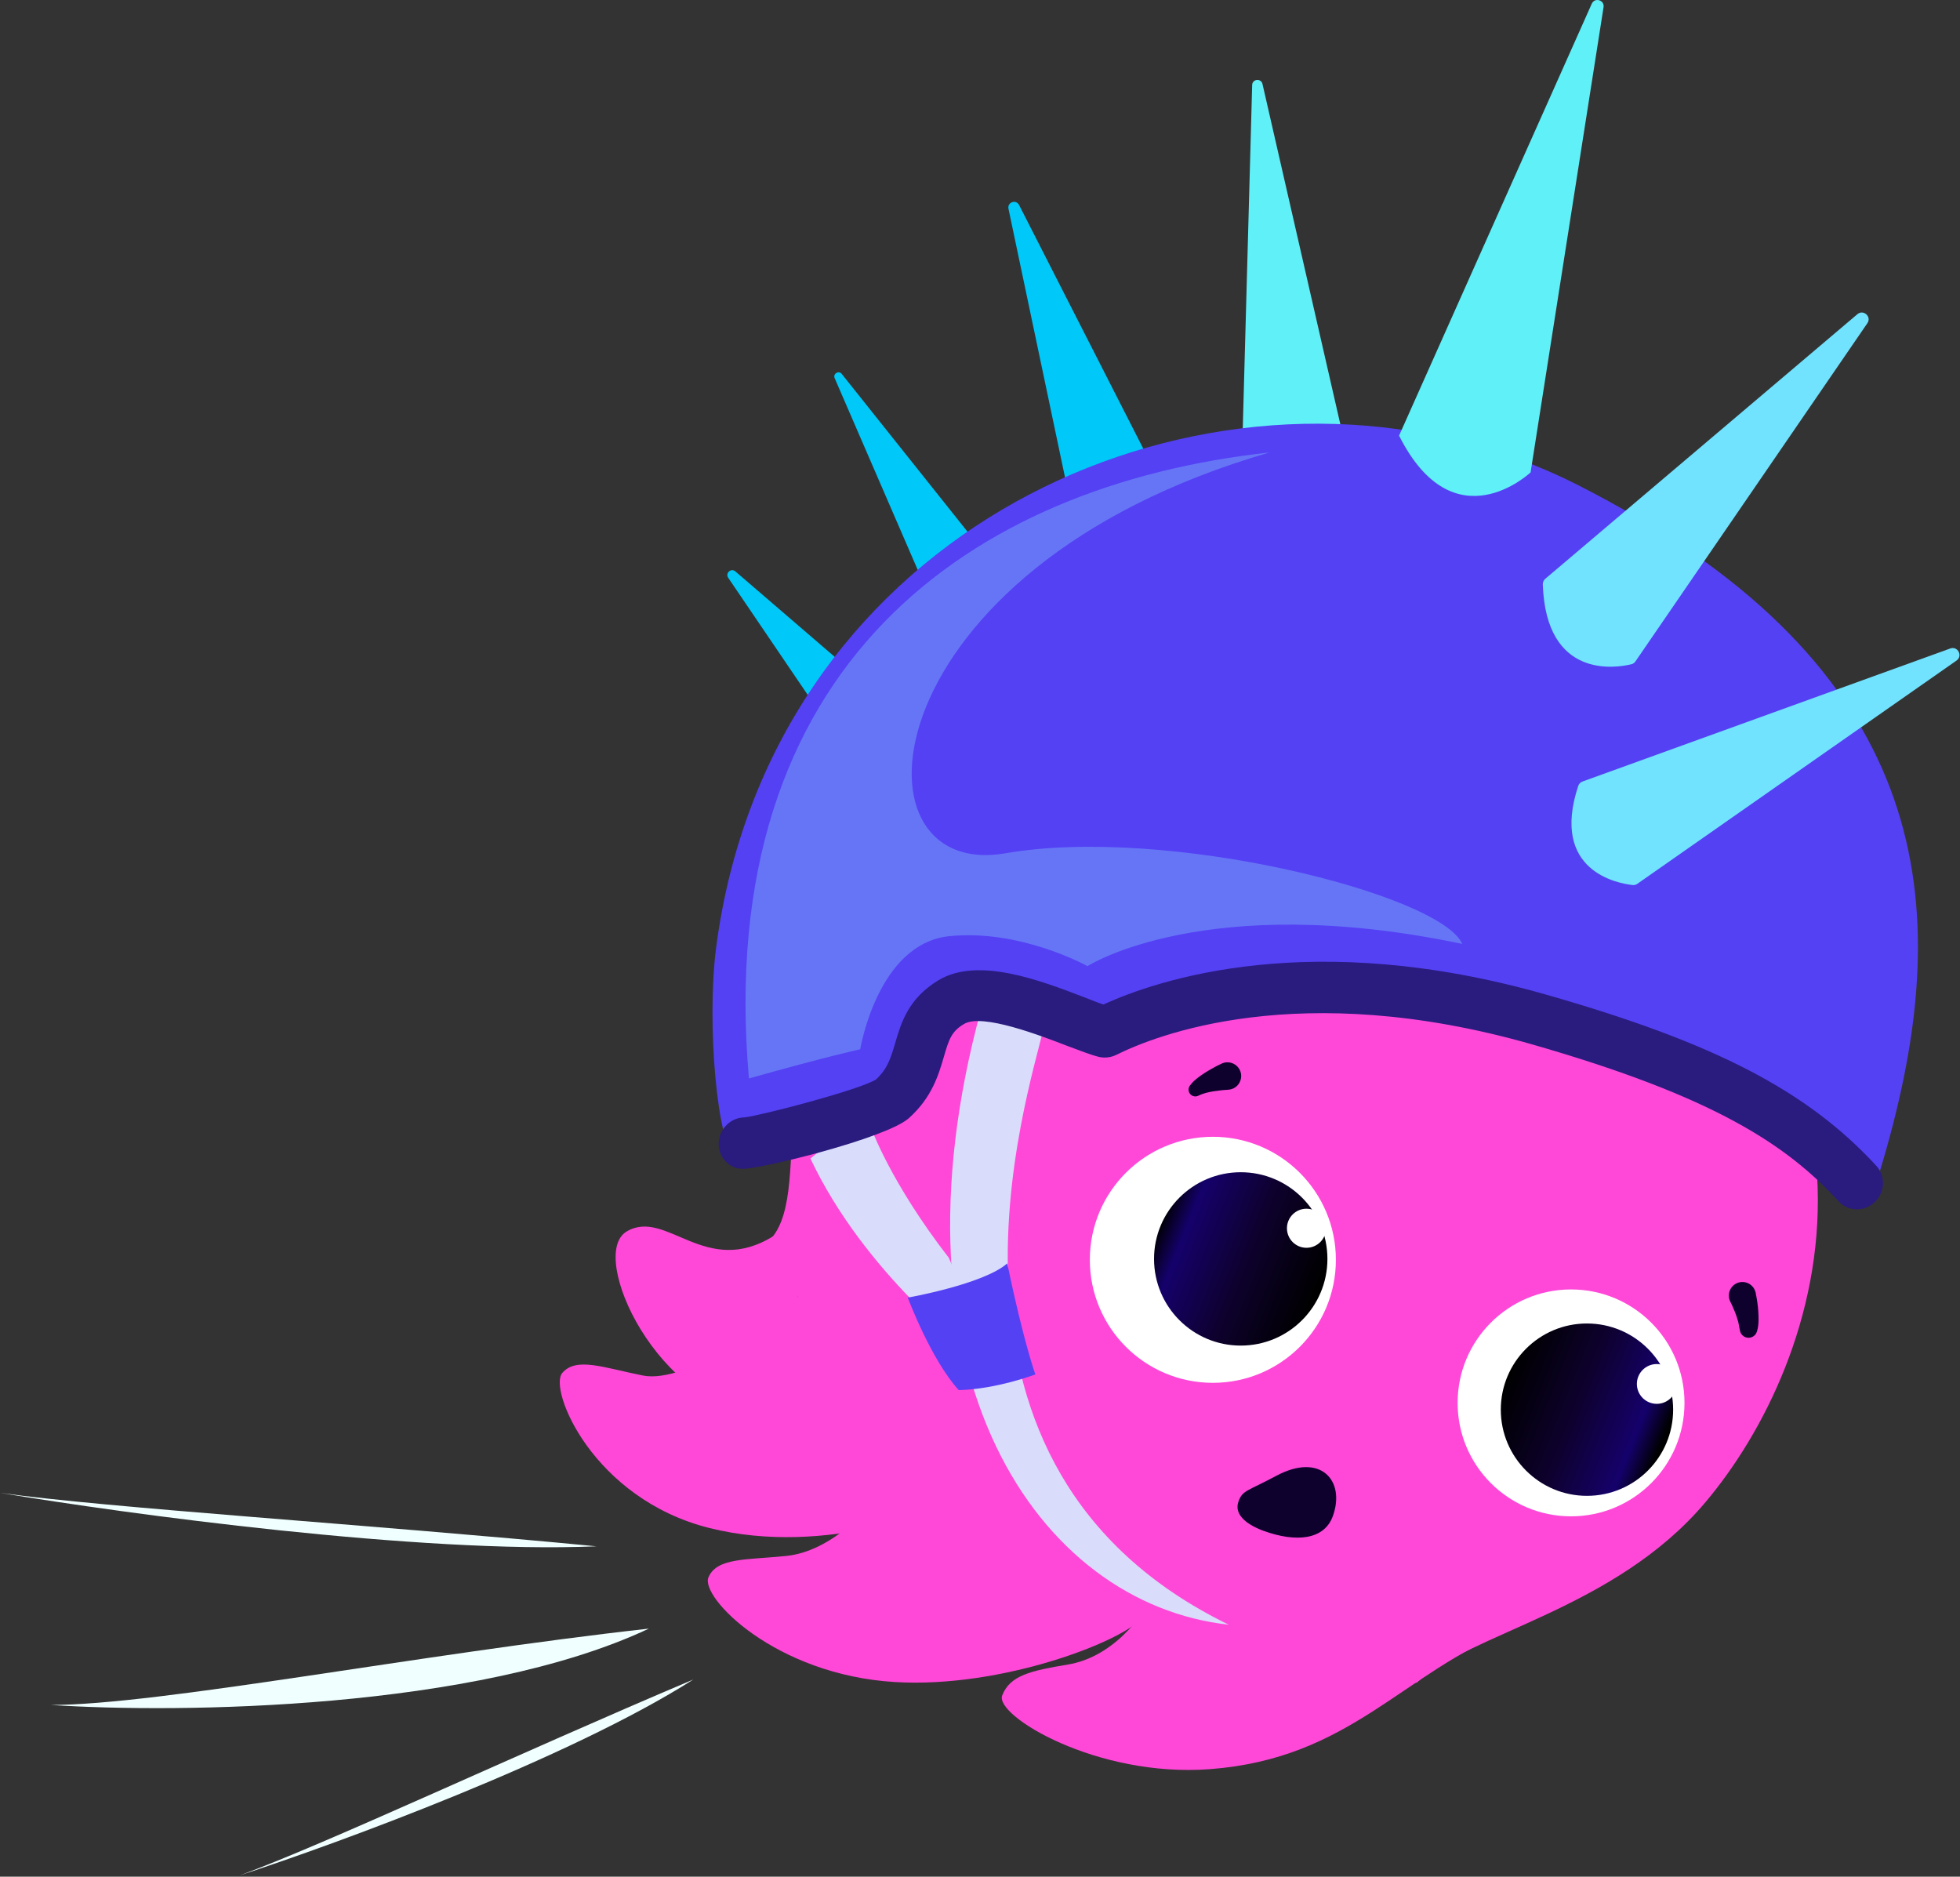
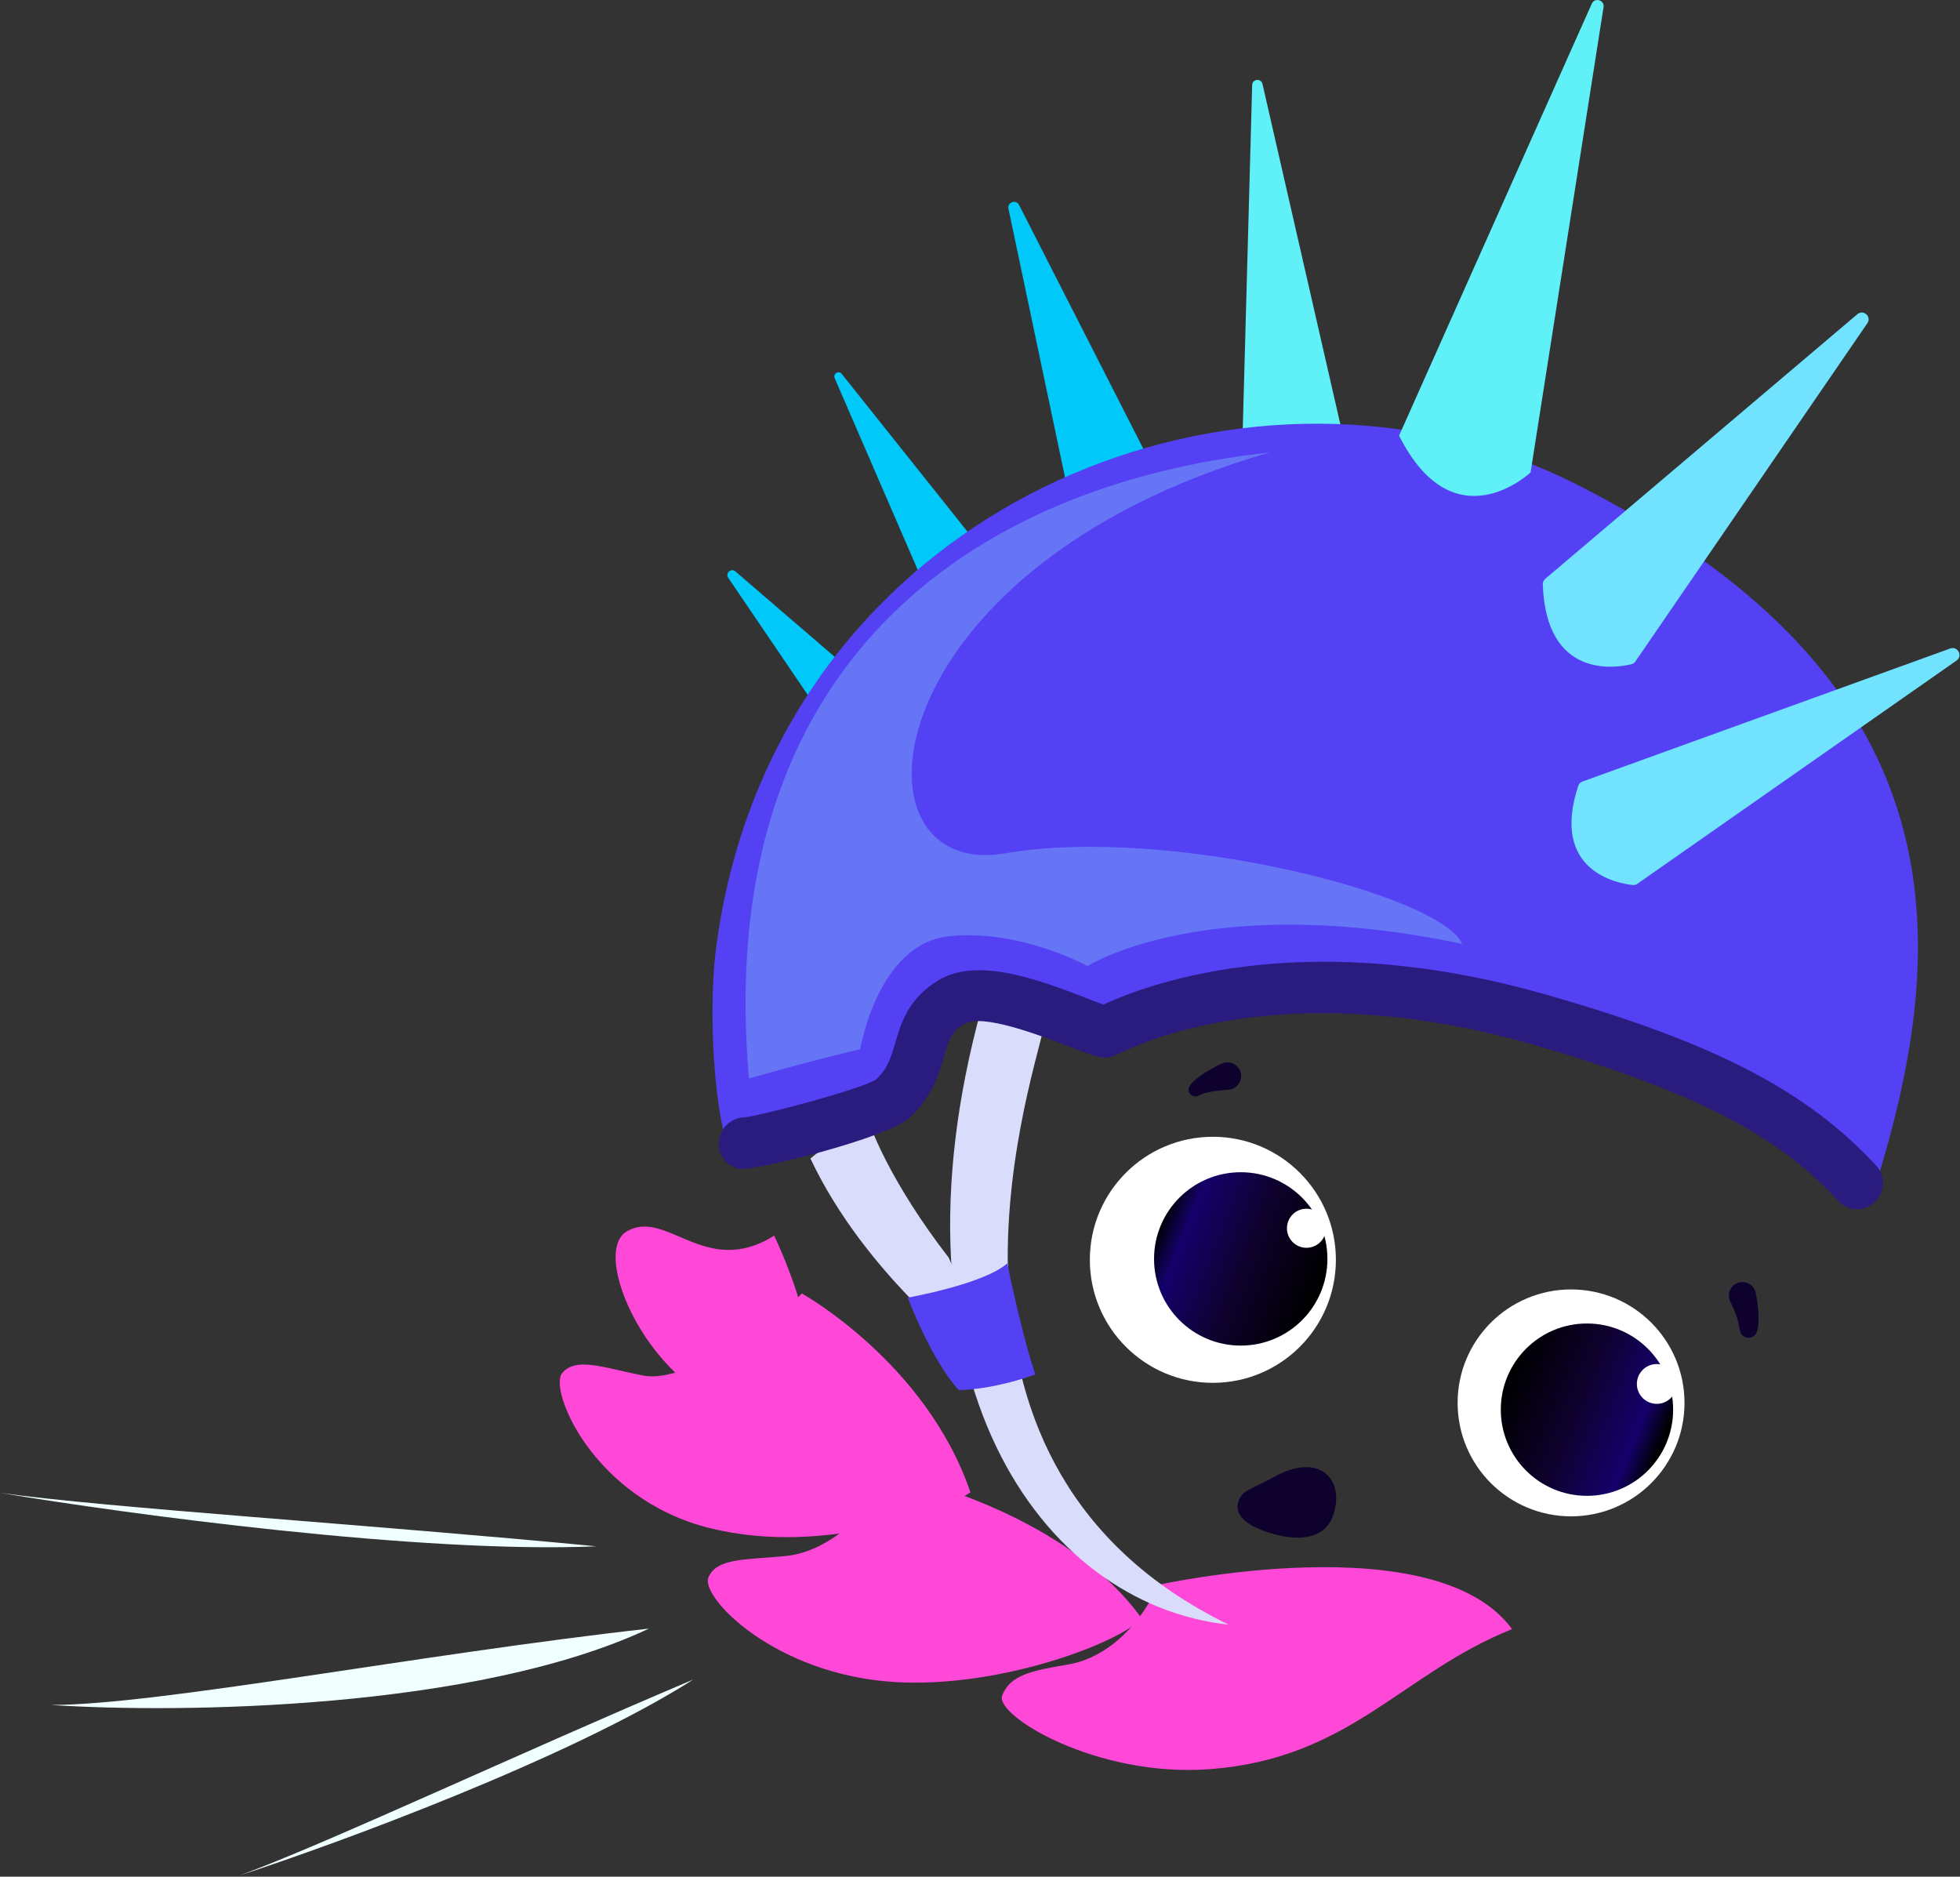
<svg xmlns="http://www.w3.org/2000/svg" width="94" height="90" viewBox="0 0 94 90" fill="none">
  <rect x="0" y="0" width="94" height="90" fill="#333333" stroke="none" />
  <path d="M44.056 41.157L34.925 27.709C34.773 27.483 35.063 27.225 35.268 27.402L47.556 37.972C47.599 38.007 47.627 38.057 47.634 38.11C47.712 38.644 47.97 41.532 44.233 41.259C44.162 41.256 44.092 41.217 44.053 41.157H44.056Z" fill="#00C8F8" />
  <path d="M46.594 33.287L40.03 18.136C39.938 17.92 40.224 17.747 40.369 17.931L50.632 30.806C50.66 30.845 50.677 30.887 50.674 30.936C50.656 31.446 50.391 34.387 46.729 33.404C46.669 33.386 46.619 33.344 46.594 33.287Z" fill="#00C8F8" />
  <path d="M59.59 20.986L60.053 4.077C60.06 3.784 60.481 3.741 60.548 4.028L64.33 20.558C64.33 20.558 62.729 23.867 59.59 20.986Z" fill="#60F0F8" />
  <path d="M51.649 25.609L48.365 10.009C48.302 9.698 48.729 9.546 48.874 9.829L56.096 23.997C56.125 24.054 56.135 24.121 56.118 24.184C55.976 24.743 55.107 27.437 51.798 25.8C51.724 25.761 51.667 25.69 51.649 25.609Z" fill="#00C8F8" />
-   <path d="M67.943 80.697C70.488 78.314 77.421 77.204 81.769 72.068C87.471 65.334 92.752 49.991 74.946 37.576C57.144 25.164 45.297 36.551 41.451 42.066C36.308 49.44 39.09 56.924 37.004 59.373C38.991 65.924 52.838 81.754 67.943 80.694V80.697Z" fill="#FF48D8" />
  <path d="M38.453 62.031C37.198 63.406 32.924 66.379 30.835 65.966C28.951 65.591 27.632 65.057 26.964 65.846C26.296 66.634 28.438 71.883 34.03 73.28C39.619 74.676 45.431 72.343 46.541 71.565C44.416 65.337 38.456 62.031 38.456 62.031H38.453Z" fill="#FF48D8" />
  <path d="M42.695 70.678C41.899 72.361 39.831 74.401 37.714 74.617C35.805 74.814 34.384 74.691 33.977 75.642C33.571 76.593 37.169 80.319 42.921 80.665C48.111 80.976 53.915 78.668 54.746 77.6C50.878 72.276 42.695 70.678 42.695 70.678Z" fill="#FF48D8" />
  <path d="M55.545 76.005C54.81 77.716 53.222 79.491 51.228 79.823C49.429 80.124 48.439 80.343 48.065 81.308C47.69 82.27 52.586 85.253 58.023 84.843C64.757 84.334 67.214 80.248 72.517 78.127C68.819 73.064 55.548 76.005 55.548 76.005H55.545Z" fill="#FF48D8" />
  <path d="M37.127 59.257C33.836 61.332 31.966 57.934 30.057 59.055C28.148 60.176 31.627 67.603 36.494 67.758C41.362 67.914 37.127 59.257 37.127 59.257Z" fill="#FF48D8" />
  <path d="M58.168 66.316C61.426 66.316 64.068 63.675 64.068 60.416C64.068 57.158 61.426 54.516 58.168 54.516C54.909 54.516 52.268 57.158 52.268 60.416C52.268 63.675 54.909 66.316 58.168 66.316Z" fill="white" />
  <path d="M59.505 64.53C61.801 64.53 63.662 62.669 63.662 60.373C63.662 58.077 61.801 56.216 59.505 56.216C57.209 56.216 55.347 58.077 55.347 60.373C55.347 62.669 57.209 64.53 59.505 64.53Z" fill="url(#paint0_linear_215_1013)" />
  <path d="M62.657 59.84C63.175 59.84 63.594 59.42 63.594 58.903C63.594 58.386 63.175 57.966 62.657 57.966C62.14 57.966 61.721 58.386 61.721 58.903C61.721 59.42 62.14 59.84 62.657 59.84Z" fill="white" />
  <path d="M75.346 72.718C78.351 72.718 80.787 70.282 80.787 67.277C80.787 64.273 78.351 61.837 75.346 61.837C72.341 61.837 69.906 64.273 69.906 67.277C69.906 70.282 72.341 72.718 75.346 72.718Z" fill="white" />
  <path d="M76.109 71.735C78.392 71.735 80.242 69.884 80.242 67.602C80.242 65.32 78.392 63.47 76.109 63.47C73.827 63.47 71.977 65.32 71.977 67.602C71.977 69.884 73.827 71.735 76.109 71.735Z" fill="url(#paint1_linear_215_1013)" />
  <path d="M79.457 67.323C79.984 67.323 80.412 66.896 80.412 66.369C80.412 65.842 79.984 65.415 79.457 65.415C78.93 65.415 78.503 65.842 78.503 66.369C78.503 66.896 78.93 67.323 79.457 67.323Z" fill="white" />
  <path d="M84.204 62.017C84.236 62.169 84.257 62.304 84.279 62.445C84.3 62.587 84.314 62.728 84.325 62.873C84.335 63.018 84.342 63.166 84.339 63.325C84.332 63.485 84.328 63.647 84.257 63.866C84.187 64.086 83.95 64.206 83.731 64.135C83.582 64.086 83.476 63.962 83.448 63.817L83.413 63.644C83.406 63.608 83.391 63.506 83.367 63.407C83.342 63.304 83.307 63.195 83.268 63.085C83.229 62.975 83.186 62.862 83.137 62.753C83.091 62.643 83.038 62.527 82.988 62.431C82.822 62.113 82.946 61.721 83.264 61.554C83.582 61.388 83.975 61.512 84.141 61.83C84.169 61.883 84.187 61.936 84.201 61.993L84.208 62.021L84.204 62.017Z" fill="#0E012E" />
  <path d="M58.879 52.263C58.769 52.263 58.638 52.281 58.522 52.292C58.398 52.306 58.278 52.324 58.161 52.341C58.041 52.362 57.928 52.387 57.822 52.415C57.716 52.444 57.613 52.483 57.557 52.507L57.458 52.553C57.295 52.624 57.104 52.553 57.03 52.387C56.98 52.278 56.998 52.157 57.062 52.069C57.182 51.899 57.306 51.8 57.426 51.701C57.546 51.606 57.67 51.521 57.794 51.443C57.917 51.365 58.041 51.291 58.165 51.224C58.292 51.153 58.409 51.09 58.554 51.023L58.593 51.005C58.921 50.853 59.314 50.998 59.466 51.327C59.618 51.655 59.473 52.048 59.144 52.2C59.059 52.239 58.971 52.256 58.882 52.26L58.879 52.263Z" fill="#0E012E" />
  <path d="M59.395 72.018C59.19 72.58 59.692 73.079 60.593 73.411C62.173 73.987 63.51 73.839 63.92 72.714C64.542 71.007 63.333 69.639 61.212 70.774C59.787 71.537 59.596 71.456 59.391 72.018H59.395Z" fill="#0E012E" />
  <path d="M83.239 38.675C83.239 38.675 87.523 42.165 87.87 44.915C88.216 47.665 89.202 48.775 90.631 47.916C92.059 47.054 90.146 42.684 87.636 40.662C85.151 38.644 83.239 38.679 83.239 38.679V38.675Z" fill="#ACE5FB" />
  <path d="M81.864 46.311C81.864 46.311 85.459 48.481 85.448 50.376C85.42 52.246 83.472 52.161 83.189 51.048C82.903 49.934 84.32 49.277 81.864 46.311Z" fill="#ACE5FB" />
  <path d="M50.078 49.196C49.286 52.635 43.4 70.346 58.93 77.915C49.781 76.914 42.265 65.917 47.059 48.383C48.187 47.966 50.081 49.196 50.081 49.196H50.078Z" fill="#D9DCFB" />
  <path d="M41.774 54.074C41.774 54.074 42.693 56.69 45.503 60.317C46.447 62.364 46.567 64.902 46.567 64.902C46.567 64.902 41.47 61.084 38.868 55.559C40.452 54.208 41.774 54.074 41.774 54.074Z" fill="#D9DCFB" />
  <path d="M43.532 62.23C43.532 62.23 47.17 61.59 48.305 60.589C49.107 64.421 49.655 65.913 49.655 65.913C49.655 65.913 47.796 66.62 45.982 66.666C44.653 65.217 43.536 62.23 43.536 62.23H43.532Z" fill="#5441F4" />
  <path d="M90.813 53.826C90.604 54.636 90.378 55.449 90.127 56.265C87.08 53.2 82.523 50.584 73.933 48.428C62.925 45.667 55.713 48.145 52.892 49.665C51.591 49.397 47.204 47.286 45.398 48.442C43.432 49.69 44.454 51.539 42.686 53.2C41.969 53.886 35.818 55.537 35.309 55.519C34.404 55.116 33.877 49.061 34.344 45.455C36.864 26.097 55.985 16.753 71.497 21.568C72.915 22.007 74.304 22.569 75.647 23.247C92.011 31.551 93.751 42.33 90.809 53.83L90.813 53.826Z" fill="#5441F4" />
  <path d="M60.882 21.699C46.555 23.265 34.185 31.905 35.918 51.719C39.707 50.651 41.256 50.319 41.256 50.319C41.256 50.319 42.083 45.26 45.519 44.896C48.948 44.543 52.154 46.332 52.154 46.332C52.154 46.332 57.835 42.683 70.13 45.267C69.073 42.881 55.979 39.572 48.206 40.923C40.435 42.259 41.634 27.267 60.882 21.699Z" fill="#6675F6" />
  <path d="M35.24 55.989C34.752 55.802 34.423 55.311 34.473 54.745C34.529 54.095 35.077 53.589 35.71 53.586C36.516 53.494 41.228 52.263 42.006 51.772C42.572 51.26 42.727 50.715 42.929 50.036C43.208 49.078 43.551 47.883 45.018 47.003C46.92 45.872 49.897 47.017 52.067 47.852C52.378 47.975 52.679 48.096 52.922 48.173C55.492 46.993 62.898 44.476 74.179 47.707C82.228 50.008 86.661 52.302 89.981 55.901C90.44 56.392 90.408 57.188 89.903 57.654C89.412 58.125 88.627 58.107 88.174 57.605C85.689 54.904 82.232 52.596 73.483 50.086C62.276 46.883 55.369 49.672 53.531 50.591C53.269 50.715 52.975 50.75 52.696 50.683C52.311 50.588 51.798 50.386 51.155 50.146C49.939 49.679 47.104 48.576 46.234 49.107C45.637 49.457 45.506 49.849 45.269 50.673C45.014 51.535 44.703 52.628 43.583 53.628C42.49 54.597 36.343 56.103 35.587 56.05C35.452 56.05 35.332 56.025 35.233 55.982L35.24 55.989Z" fill="#2A1B7E" />
  <path d="M74.104 27.762L89.079 15.067C89.368 14.823 89.772 15.187 89.559 15.498L78.431 31.724C78.385 31.791 78.318 31.837 78.24 31.855C77.544 32.025 74.147 32.612 73.991 28.023C73.991 27.924 74.03 27.825 74.108 27.758L74.104 27.762Z" fill="#71E3FF" />
  <path d="M67.096 20.897L76.34 0.178C76.481 -0.14 76.958 0.001 76.905 0.344L73.406 22.654C73.406 22.654 69.736 26.129 67.099 20.893L67.096 20.897Z" fill="#60F0F8" />
  <path d="M75.893 37.48L93.533 31.099C93.893 30.968 94.148 31.459 93.833 31.678L78.523 42.386C78.456 42.432 78.378 42.453 78.3 42.443C77.607 42.369 74.337 41.792 75.691 37.688C75.723 37.593 75.801 37.511 75.896 37.48H75.893Z" fill="#71E3FF" />
  <path d="M2.441 81.764C8.543 82.171 22.821 82.008 31.119 78.103C20.136 79.323 7.627 81.764 2.441 81.764Z" fill="#F0FFFF" />
  <path d="M0.008 71.593C6.029 72.599 20.177 74.52 28.608 74.156C17.665 73.104 5.145 72.314 0.008 71.593Z" fill="#F0FFFF" />
  <path d="M11.472 89.945C16.265 88.382 27.33 84.314 33.252 80.543C24.887 84.077 15.499 88.489 11.472 89.945Z" fill="#F0FFFF" />
  <defs>
    <linearGradient id="paint0_linear_215_1013" x1="63.145" y1="61.838" x2="55.525" y2="58.795" gradientUnits="userSpaceOnUse">
      <stop />
      <stop offset="0.45" stop-color="#0E012E" />
      <stop offset="0.84" stop-color="#15016B" />
      <stop offset="1" />
    </linearGradient>
    <linearGradient id="paint1_linear_215_1013" x1="72.284" y1="66.082" x2="79.743" y2="69.06" gradientUnits="userSpaceOnUse">
      <stop />
      <stop offset="0.45" stop-color="#0E012E" />
      <stop offset="0.84" stop-color="#15016B" />
      <stop offset="1" />
    </linearGradient>
  </defs>
</svg>